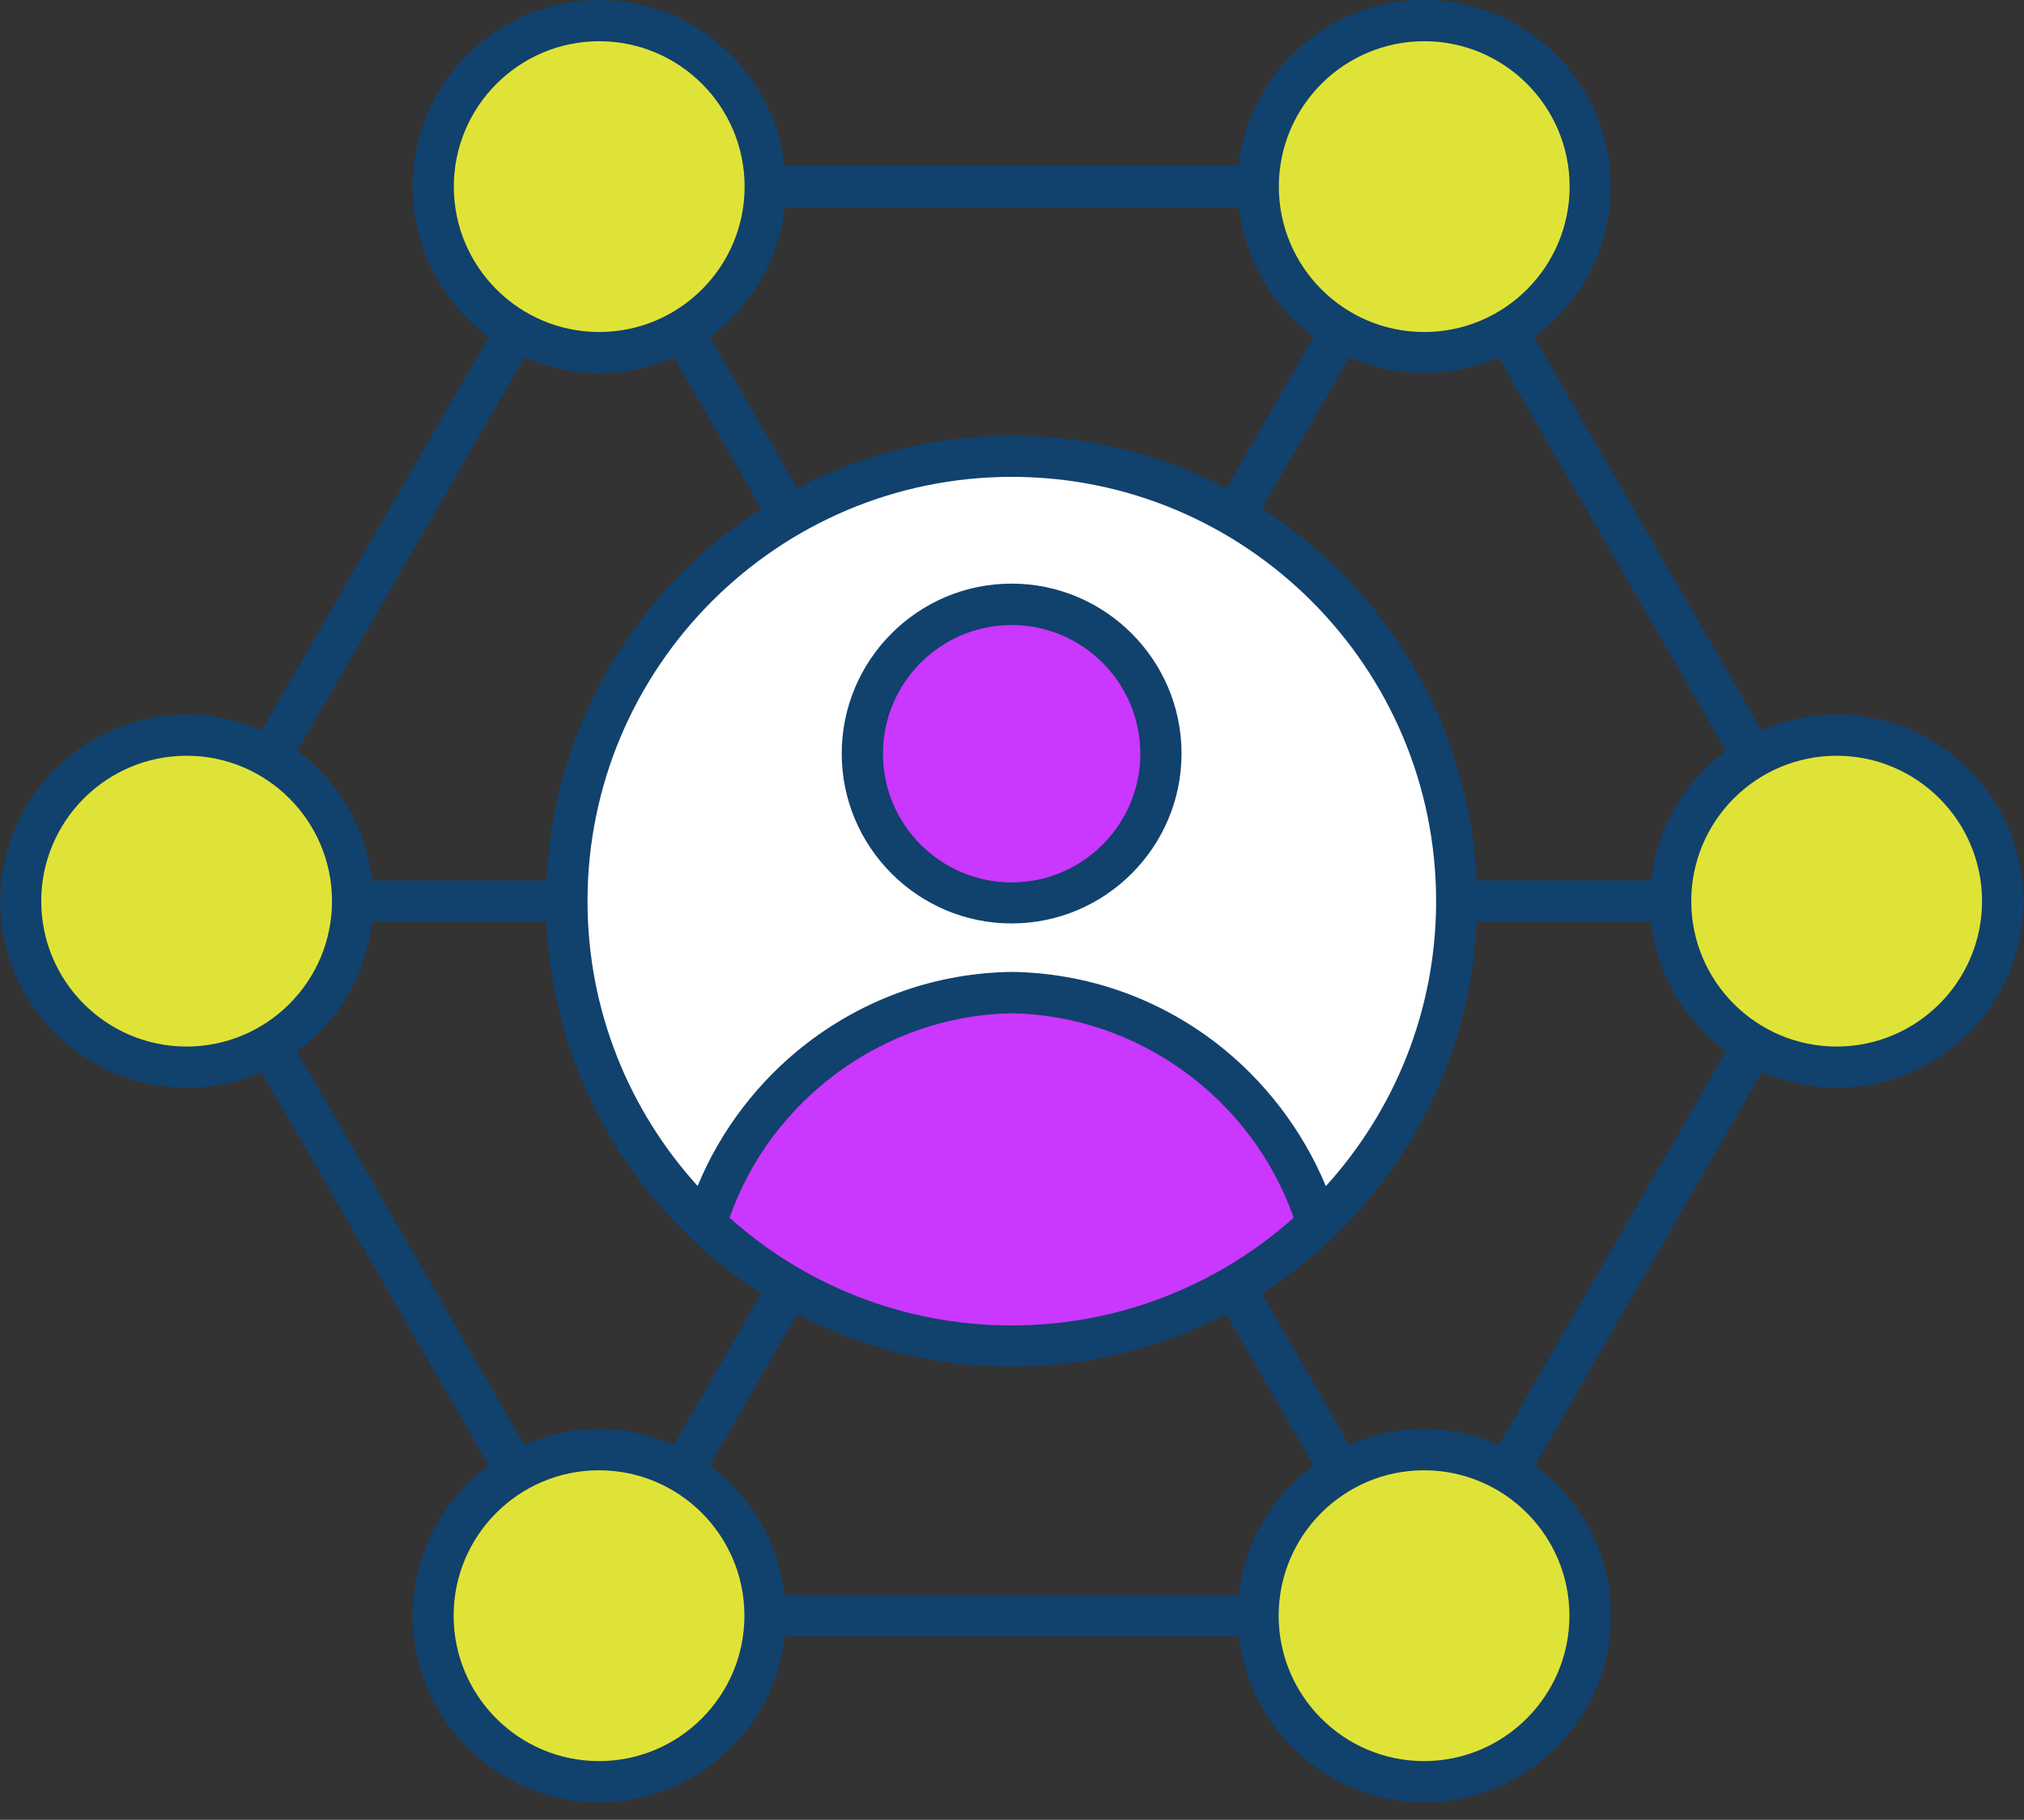
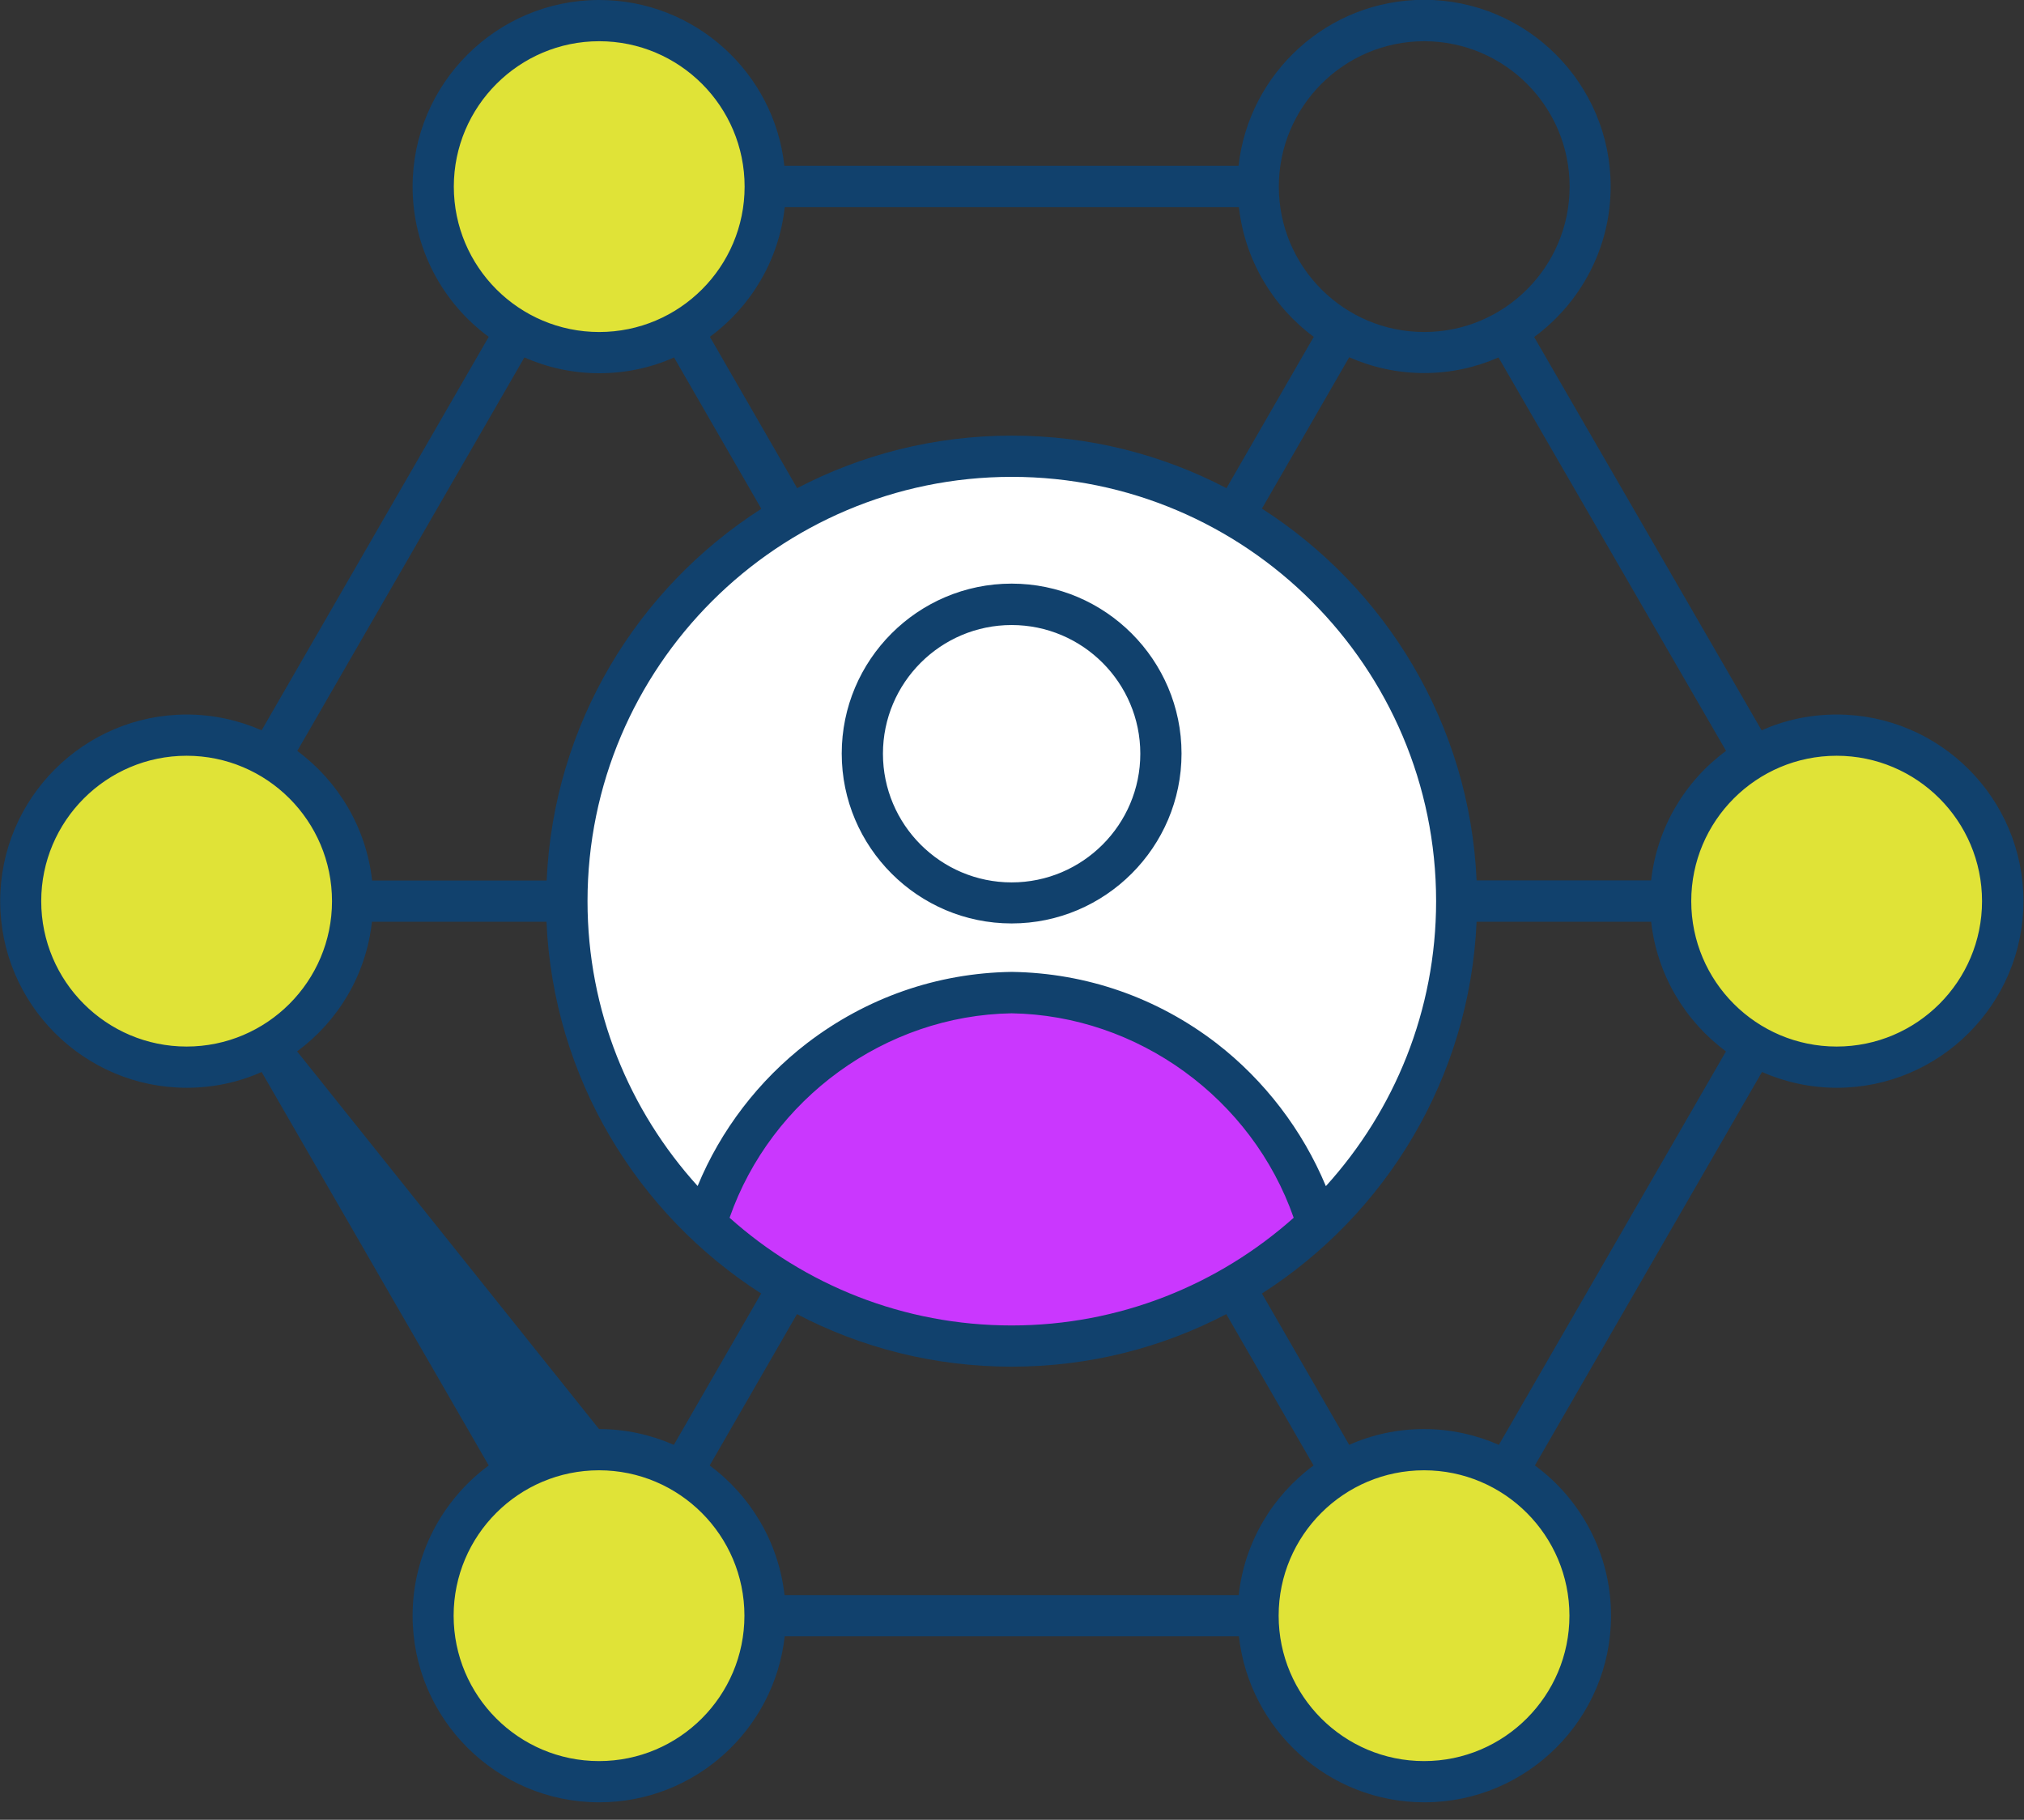
<svg xmlns="http://www.w3.org/2000/svg" width="109" height="98" viewBox="0 0 109 98" fill="none">
  <rect x="0" y="0" width="109" height="98" fill="#333333" stroke="none" />
  <circle cx="54" cy="49" r="24" fill="white" />
  <circle cx="32.5" cy="10.5" r="8.5" fill="#E0E337" />
  <circle cx="10.5" cy="48.5" r="8.5" fill="#E0E337" />
  <circle cx="32.5" cy="87.5" r="8.5" fill="#E0E337" />
  <circle cx="76.5" cy="87.5" r="8.5" fill="#E0E337" />
-   <circle cx="76.5" cy="10.5" r="8.5" fill="#E0E337" />
  <circle cx="98.5" cy="48.5" r="8.5" fill="#E0E337" />
-   <circle cx="54.5" cy="40.5" r="7.5" fill="#CA37FE" />
  <path d="M42.5 58L38 66L49 72H62L71.5 65.5L70 63L63 56L53.5 53.5L42.5 58Z" fill="#CA37FE" />
-   <path d="M54.48 31.43C49.43 31.43 45.33 35.54 45.33 40.58C45.33 45.62 49.44 49.73 54.48 49.73C59.52 49.73 63.63 45.62 63.63 40.58C63.63 35.54 59.52 31.43 54.48 31.43ZM54.48 47.52C50.66 47.52 47.55 44.41 47.55 40.59C47.55 36.77 50.66 33.66 54.48 33.66C58.3 33.66 61.41 36.77 61.41 40.59C61.41 44.41 58.3 47.52 54.48 47.52ZM98.91 38.48C97.47 38.48 96.11 38.78 94.87 39.33L82.62 18.15C85.11 16.32 86.74 13.37 86.74 10.04C86.74 4.5 82.23 -0.01 76.69 -0.01C71.52 -0.01 67.26 3.91 66.7 8.93H42.24C41.7 3.92 37.43 0 32.27 0C26.73 0 22.22 4.51 22.22 10.05C22.22 13.36 23.83 16.31 26.32 18.14L14.09 39.33C12.86 38.79 11.49 38.48 10.06 38.48C4.52 38.48 0.01 42.99 0.01 48.53C0.01 54.07 4.52 58.58 10.06 58.58C11.49 58.58 12.86 58.28 14.09 57.73L26.32 78.92C23.84 80.75 22.22 83.7 22.22 87.01C22.22 92.55 26.73 97.06 32.27 97.06C37.44 97.06 41.7 93.14 42.26 88.12H66.72C67.28 93.14 71.54 97.06 76.71 97.06C82.25 97.06 86.76 92.55 86.76 87.01C86.76 83.7 85.15 80.75 82.66 78.92L94.89 57.73C96.12 58.27 97.49 58.58 98.92 58.58C104.46 58.58 108.97 54.07 108.97 48.53C108.97 42.99 104.46 38.48 98.92 38.48H98.91ZM92.95 40.44C90.75 42.06 89.24 44.56 88.92 47.41H79.52C79.15 39.01 74.63 31.67 67.96 27.39L72.66 19.24C73.89 19.78 75.26 20.09 76.69 20.09C78.12 20.09 79.47 19.79 80.7 19.25L92.95 40.43V40.44ZM38.22 78.92L42.92 70.77C46.38 72.58 50.31 73.6 54.48 73.6C58.65 73.6 62.58 72.58 66.04 70.77L70.74 78.92C68.54 80.54 67.02 83.04 66.71 85.9H42.25C41.93 83.05 40.42 80.55 38.22 78.92ZM54.48 71.38C48.65 71.38 43.33 69.19 39.29 65.58C41.53 59.17 47.68 54.68 54.48 54.57C61.29 54.68 67.43 59.17 69.67 65.58C65.63 69.18 60.3 71.38 54.48 71.38ZM71.4 63.87C70.15 60.87 68.1 58.18 65.51 56.18C62.32 53.73 58.51 52.4 54.5 52.34H54.47C50.46 52.4 46.66 53.73 43.46 56.18C40.86 58.18 38.81 60.86 37.57 63.87C33.89 59.81 31.64 54.43 31.64 48.53C31.64 35.93 41.89 25.68 54.49 25.68C67.09 25.68 77.34 35.93 77.34 48.53C77.34 54.43 75.09 59.81 71.41 63.87H71.4ZM70.75 18.14L66.05 26.29C62.59 24.48 58.66 23.46 54.49 23.46C50.32 23.46 46.39 24.48 42.93 26.29L38.23 18.14C40.43 16.52 41.95 14.02 42.26 11.16H66.72C67.04 14.01 68.55 16.51 70.75 18.14ZM76.7 2.22C81.02 2.22 84.53 5.73 84.53 10.05C84.53 14.37 81.02 17.88 76.7 17.88C72.38 17.88 68.87 14.37 68.87 10.05C68.87 5.73 72.38 2.22 76.7 2.22ZM24.44 10.05C24.44 5.74 27.95 2.22 32.27 2.22C36.59 2.22 40.1 5.73 40.1 10.05C40.1 14.37 36.59 17.88 32.27 17.88C27.95 17.88 24.44 14.37 24.44 10.05ZM28.24 19.25C29.47 19.79 30.84 20.1 32.27 20.1C33.7 20.1 35.07 19.8 36.3 19.25L41 27.4C34.33 31.67 29.81 39.01 29.44 47.42H20.04C19.72 44.56 18.21 42.07 16.01 40.44L28.24 19.25ZM2.22 48.53C2.22 44.22 5.73 40.7 10.05 40.7C14.37 40.7 17.88 44.21 17.88 48.53C17.88 52.85 14.37 56.36 10.05 56.36C5.73 56.36 2.22 52.85 2.22 48.53ZM16 56.62C18.2 55 19.72 52.5 20.03 49.64H29.43C29.8 58.04 34.32 65.38 40.99 69.66L36.29 77.81C35.06 77.27 33.69 76.96 32.26 76.96C30.83 76.96 29.46 77.26 28.23 77.81L16 56.62ZM32.26 94.84C27.94 94.84 24.43 91.33 24.43 87.01C24.43 82.69 27.94 79.18 32.26 79.18C36.58 79.18 40.09 82.69 40.09 87.01C40.09 91.33 36.58 94.84 32.26 94.84ZM84.52 87.01C84.52 91.32 81.01 94.84 76.69 94.84C72.37 94.84 68.86 91.33 68.86 87.01C68.86 82.69 72.37 79.18 76.69 79.18C81.01 79.18 84.52 82.69 84.52 87.01ZM80.72 77.81C79.49 77.27 78.12 76.96 76.69 76.96C75.26 76.96 73.89 77.26 72.66 77.81L67.96 69.66C74.63 65.39 79.15 58.05 79.52 49.64H88.92C89.24 52.5 90.75 54.99 92.95 56.62L80.72 77.81ZM98.91 56.36C94.59 56.36 91.08 52.85 91.08 48.53C91.08 44.21 94.59 40.7 98.91 40.7C103.23 40.7 106.74 44.21 106.74 48.53C106.74 52.85 103.23 56.36 98.91 56.36Z" fill="#11416D" />
+   <path d="M54.48 31.43C49.43 31.43 45.33 35.54 45.33 40.58C45.33 45.62 49.44 49.73 54.48 49.73C59.52 49.73 63.63 45.62 63.63 40.58C63.63 35.54 59.52 31.43 54.48 31.43ZM54.48 47.52C50.66 47.52 47.55 44.41 47.55 40.59C47.55 36.77 50.66 33.66 54.48 33.66C58.3 33.66 61.41 36.77 61.41 40.59C61.41 44.41 58.3 47.52 54.48 47.52ZM98.91 38.48C97.47 38.48 96.11 38.78 94.87 39.33L82.62 18.15C85.11 16.32 86.74 13.37 86.74 10.04C86.74 4.5 82.23 -0.01 76.69 -0.01C71.52 -0.01 67.26 3.91 66.7 8.93H42.24C41.7 3.92 37.43 0 32.27 0C26.73 0 22.22 4.51 22.22 10.05C22.22 13.36 23.83 16.31 26.32 18.14L14.09 39.33C12.86 38.79 11.49 38.48 10.06 38.48C4.52 38.48 0.01 42.99 0.01 48.53C0.01 54.07 4.52 58.58 10.06 58.58C11.49 58.58 12.86 58.28 14.09 57.73L26.32 78.92C23.84 80.75 22.22 83.7 22.22 87.01C22.22 92.55 26.73 97.06 32.27 97.06C37.44 97.06 41.7 93.14 42.26 88.12H66.72C67.28 93.14 71.54 97.06 76.71 97.06C82.25 97.06 86.76 92.55 86.76 87.01C86.76 83.7 85.15 80.75 82.66 78.92L94.89 57.73C96.12 58.27 97.49 58.58 98.92 58.58C104.46 58.58 108.97 54.07 108.97 48.53C108.97 42.99 104.46 38.48 98.92 38.48H98.91ZM92.95 40.44C90.75 42.06 89.24 44.56 88.92 47.41H79.52C79.15 39.01 74.63 31.67 67.96 27.39L72.66 19.24C73.89 19.78 75.26 20.09 76.69 20.09C78.12 20.09 79.47 19.79 80.7 19.25L92.95 40.43V40.44ZM38.22 78.92L42.92 70.77C46.38 72.58 50.31 73.6 54.48 73.6C58.65 73.6 62.58 72.58 66.04 70.77L70.74 78.92C68.54 80.54 67.02 83.04 66.71 85.9H42.25C41.93 83.05 40.42 80.55 38.22 78.92ZM54.48 71.38C48.65 71.38 43.33 69.19 39.29 65.58C41.53 59.17 47.68 54.68 54.48 54.57C61.29 54.68 67.43 59.17 69.67 65.58C65.63 69.18 60.3 71.38 54.48 71.38ZM71.4 63.87C70.15 60.87 68.1 58.18 65.51 56.18C62.32 53.73 58.51 52.4 54.5 52.34H54.47C50.46 52.4 46.66 53.73 43.46 56.18C40.86 58.18 38.81 60.86 37.57 63.87C33.89 59.81 31.64 54.43 31.64 48.53C31.64 35.93 41.89 25.68 54.49 25.68C67.09 25.68 77.34 35.93 77.34 48.53C77.34 54.43 75.09 59.81 71.41 63.87H71.4ZM70.75 18.14L66.05 26.29C62.59 24.48 58.66 23.46 54.49 23.46C50.32 23.46 46.39 24.48 42.93 26.29L38.23 18.14C40.43 16.52 41.95 14.02 42.26 11.16H66.72C67.04 14.01 68.55 16.51 70.75 18.14ZM76.7 2.22C81.02 2.22 84.53 5.73 84.53 10.05C84.53 14.37 81.02 17.88 76.7 17.88C72.38 17.88 68.87 14.37 68.87 10.05C68.87 5.73 72.38 2.22 76.7 2.22ZM24.44 10.05C24.44 5.74 27.95 2.22 32.27 2.22C36.59 2.22 40.1 5.73 40.1 10.05C40.1 14.37 36.59 17.88 32.27 17.88C27.95 17.88 24.44 14.37 24.44 10.05ZM28.24 19.25C29.47 19.79 30.84 20.1 32.27 20.1C33.7 20.1 35.07 19.8 36.3 19.25L41 27.4C34.33 31.67 29.81 39.01 29.44 47.42H20.04C19.72 44.56 18.21 42.07 16.01 40.44L28.24 19.25ZM2.22 48.53C2.22 44.22 5.73 40.7 10.05 40.7C14.37 40.7 17.88 44.21 17.88 48.53C17.88 52.85 14.37 56.36 10.05 56.36C5.73 56.36 2.22 52.85 2.22 48.53ZM16 56.62C18.2 55 19.72 52.5 20.03 49.64H29.43C29.8 58.04 34.32 65.38 40.99 69.66L36.29 77.81C35.06 77.27 33.69 76.96 32.26 76.96L16 56.62ZM32.26 94.84C27.94 94.84 24.43 91.33 24.43 87.01C24.43 82.69 27.94 79.18 32.26 79.18C36.58 79.18 40.09 82.69 40.09 87.01C40.09 91.33 36.58 94.84 32.26 94.84ZM84.52 87.01C84.52 91.32 81.01 94.84 76.69 94.84C72.37 94.84 68.86 91.33 68.86 87.01C68.86 82.69 72.37 79.18 76.69 79.18C81.01 79.18 84.52 82.69 84.52 87.01ZM80.72 77.81C79.49 77.27 78.12 76.96 76.69 76.96C75.26 76.96 73.89 77.26 72.66 77.81L67.96 69.66C74.63 65.39 79.15 58.05 79.52 49.64H88.92C89.24 52.5 90.75 54.99 92.95 56.62L80.72 77.81ZM98.91 56.36C94.59 56.36 91.08 52.85 91.08 48.53C91.08 44.21 94.59 40.7 98.91 40.7C103.23 40.7 106.74 44.21 106.74 48.53C106.74 52.85 103.23 56.36 98.91 56.36Z" fill="#11416D" />
</svg>